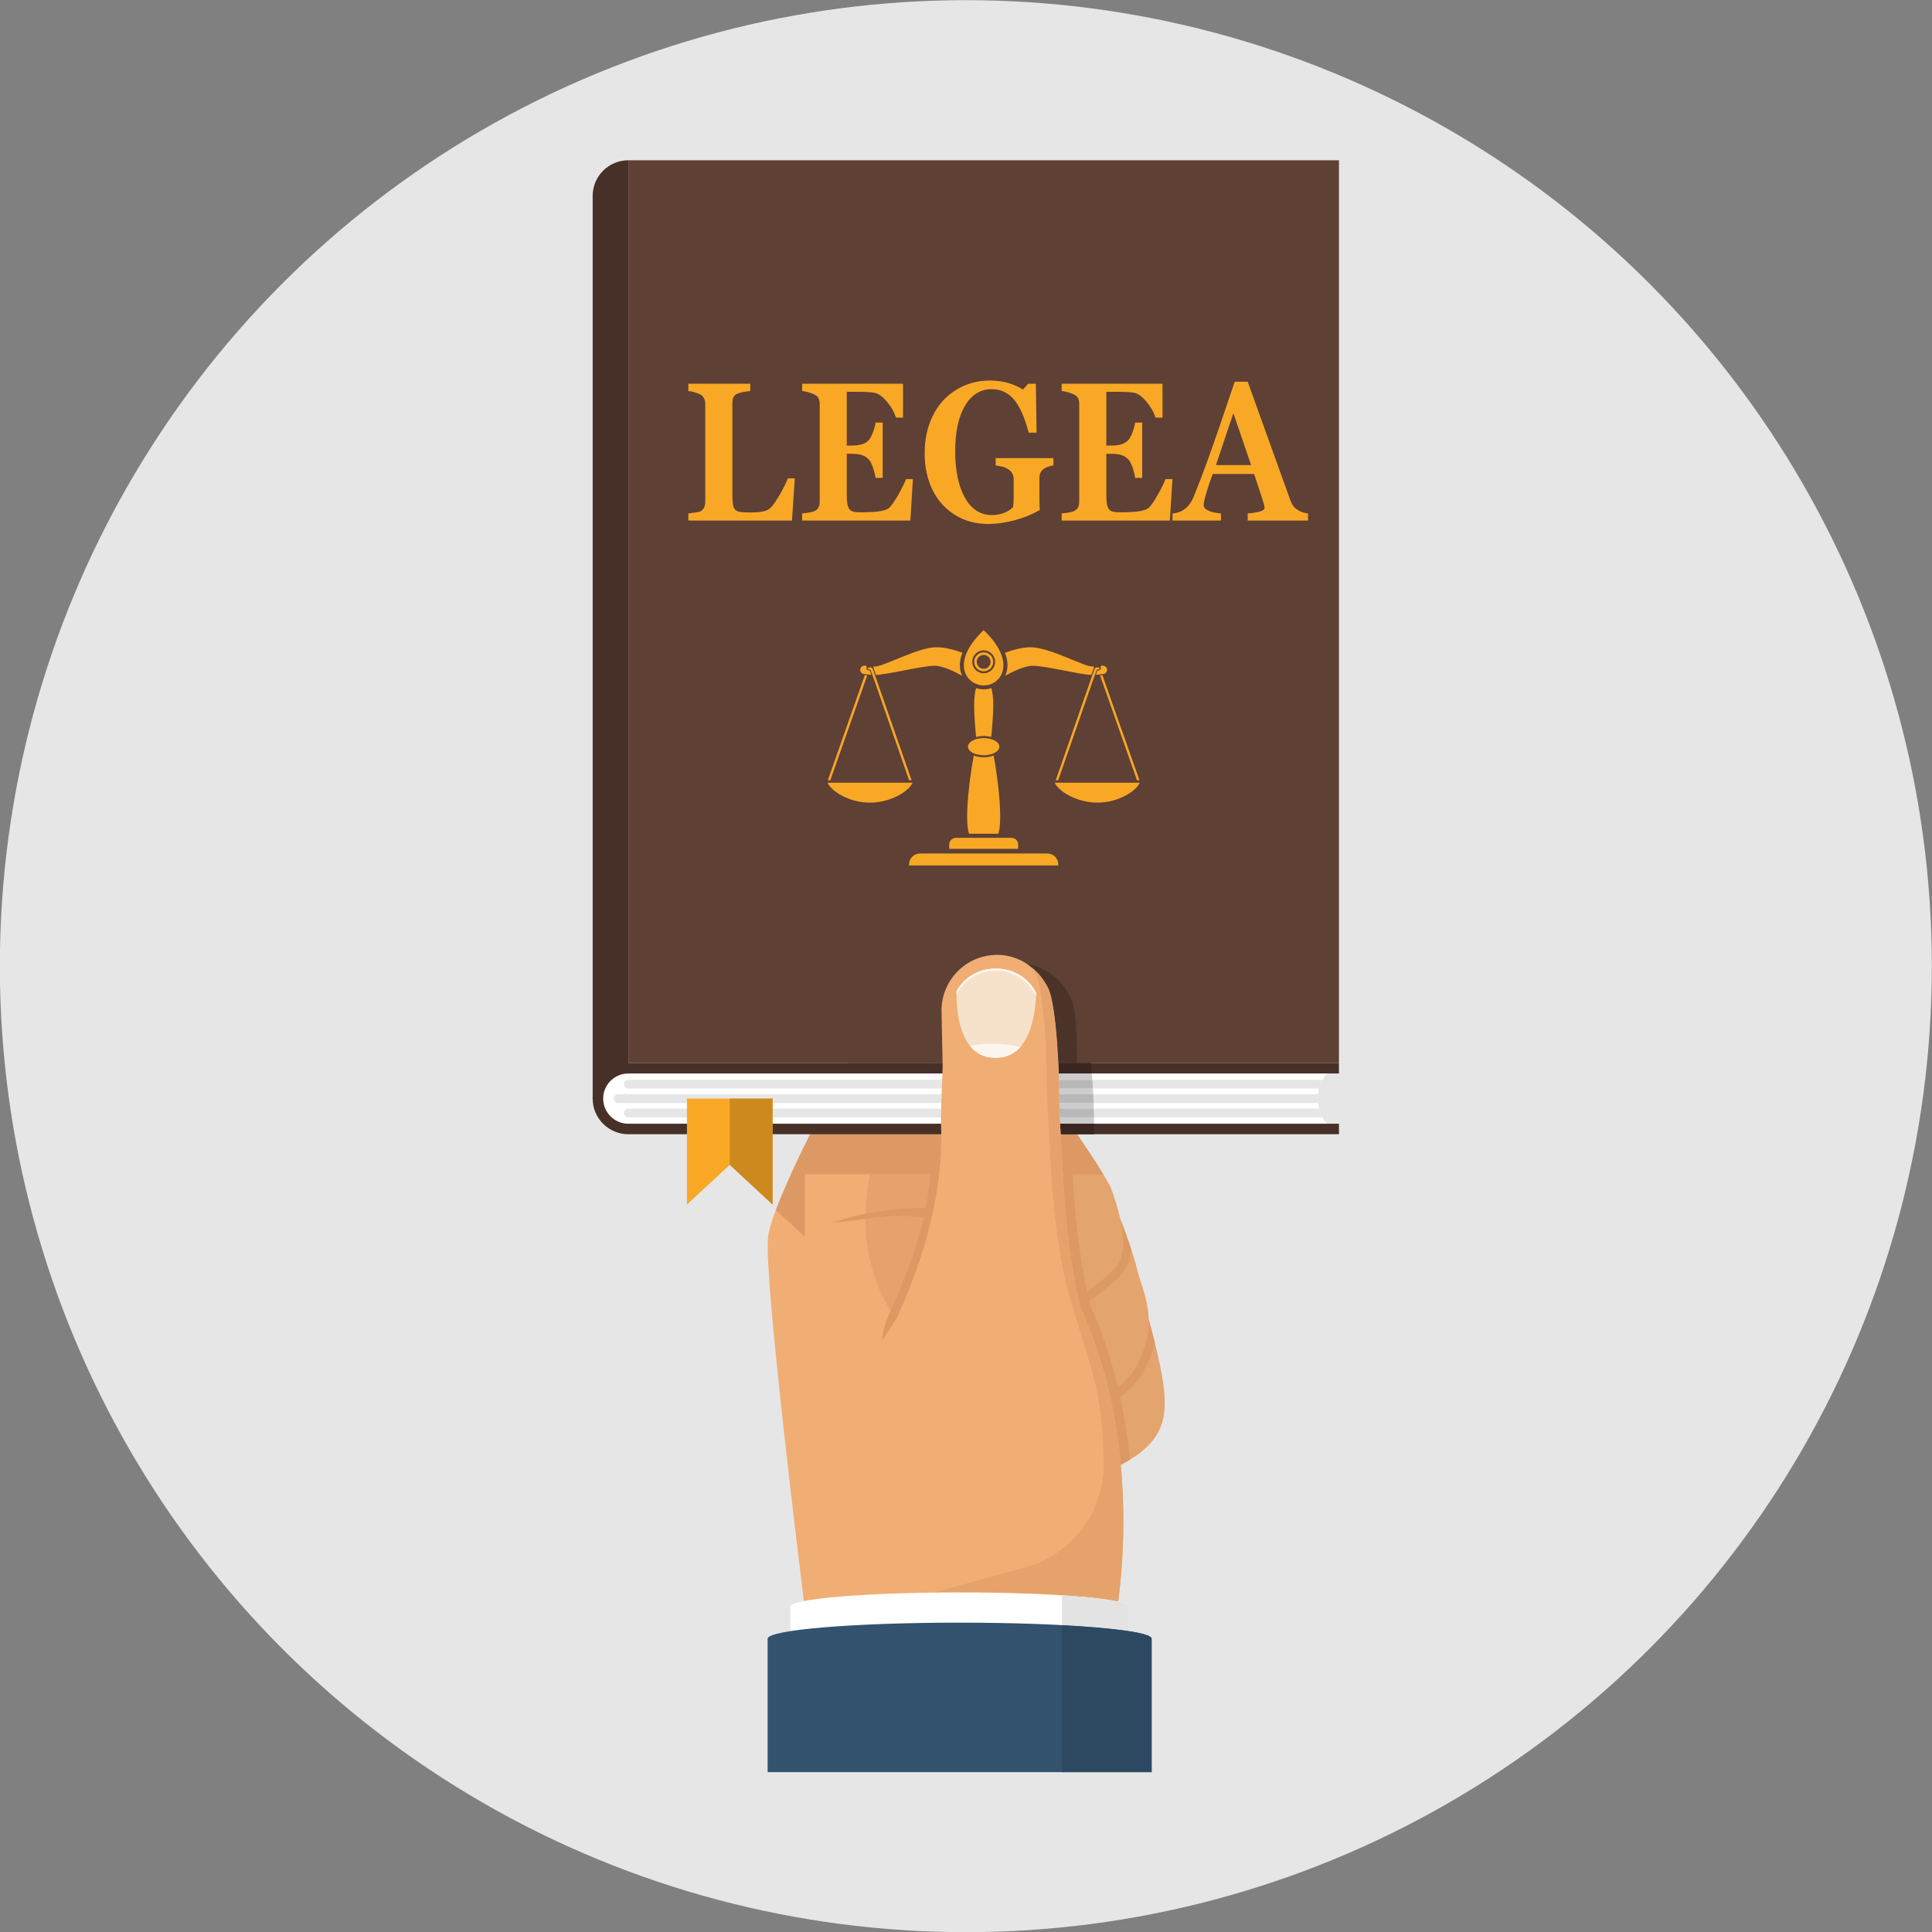
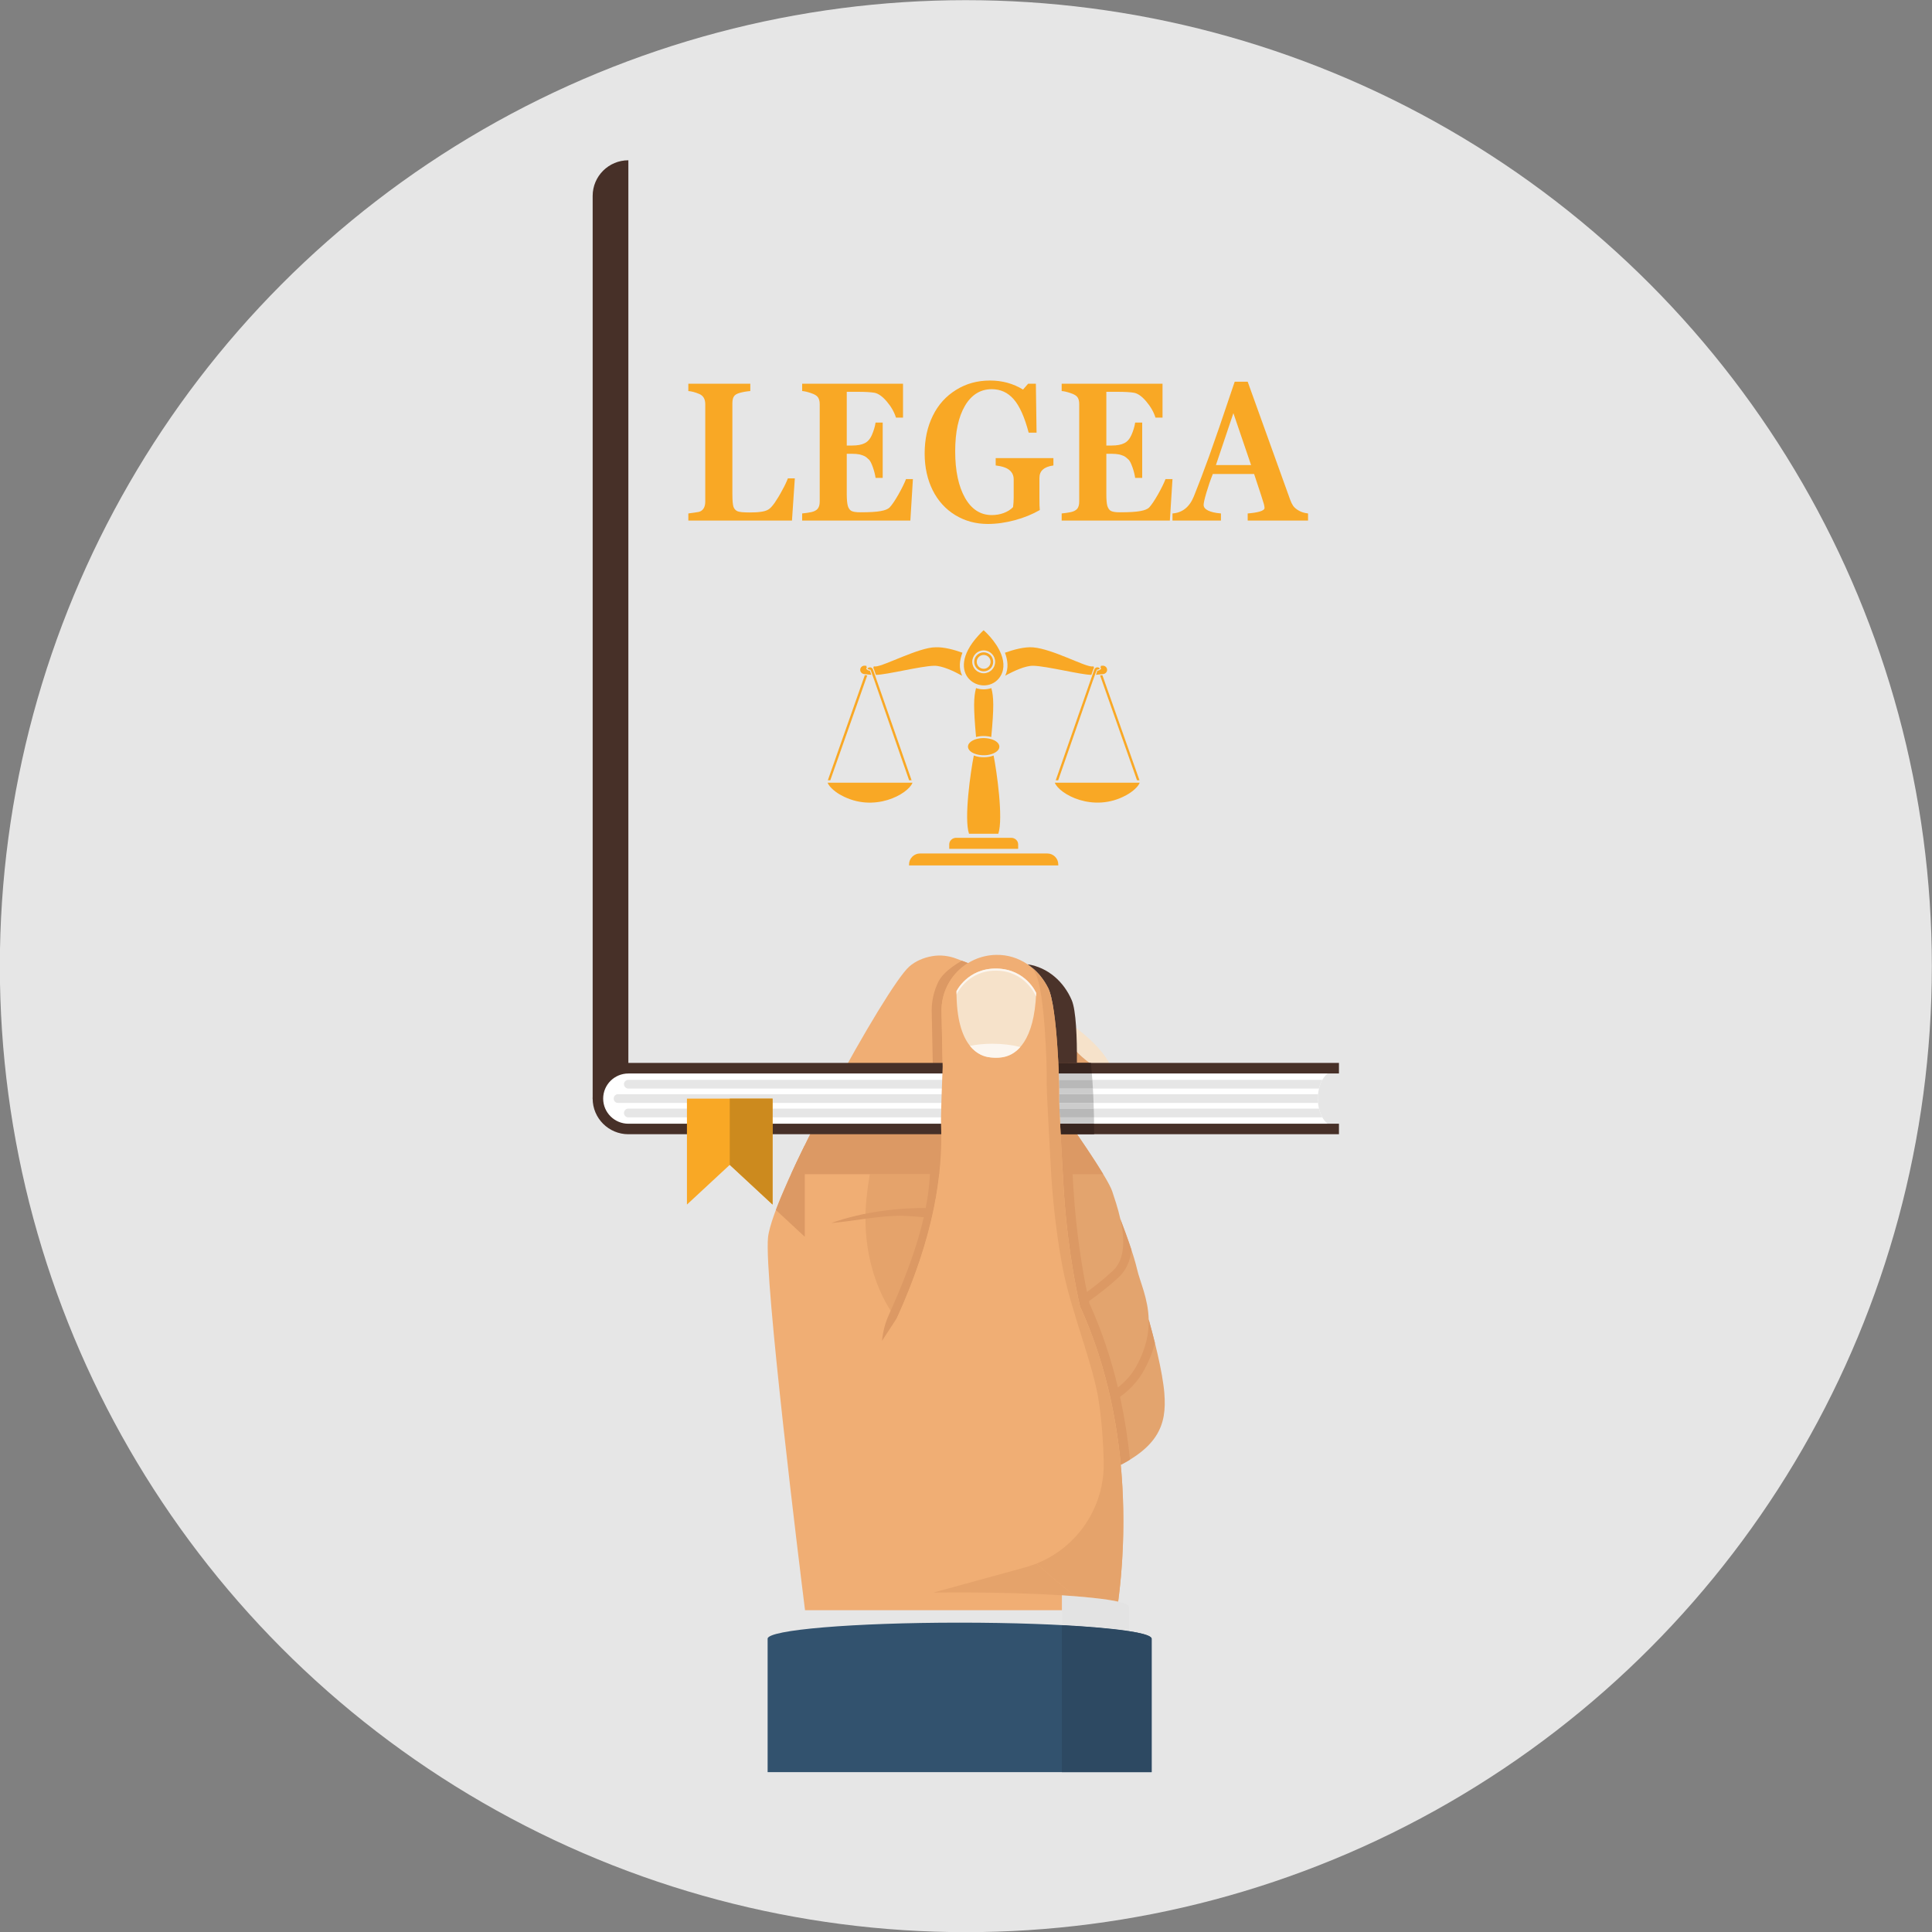
<svg xmlns="http://www.w3.org/2000/svg" xml:space="preserve" width="250px" height="250px" style="shape-rendering:geometricPrecision; text-rendering:geometricPrecision; image-rendering:optimizeQuality; fill-rule:evenodd; clip-rule:evenodd" viewBox="0 0 250 250">
  <rect x="0" y="0" width="250" height="250" fill="#808080" stroke="none" />
  <defs>
    <style type="text/css">  .fil0 {fill:#E6E6E6} .fil30 {fill:#2D4962;fill-rule:nonzero} .fil26 {fill:#32526E;fill-rule:nonzero} .fil15 {fill:#392620;fill-rule:nonzero} .fil6 {fill:#473028;fill-rule:nonzero} .fil14 {fill:#4B332A;fill-rule:nonzero} .fil9 {fill:#5E4035;fill-rule:nonzero} .fil27 {fill:#65A4A0;fill-rule:nonzero} .fil23 {fill:#916445;fill-rule:nonzero} .fil20 {fill:#986948;fill-rule:nonzero} .fil24 {fill:#996A49;fill-rule:nonzero} .fil13 {fill:#B8B8B8;fill-rule:nonzero} .fil16 {fill:#C08B5D;fill-rule:nonzero} .fil22 {fill:#CBA78B;fill-rule:nonzero} .fil11 {fill:#CC8A1E;fill-rule:nonzero} .fil28 {fill:#CC915F;fill-rule:nonzero} .fil12 {fill:#CCCCCC;fill-rule:nonzero} .fil25 {fill:#CF9361;fill-rule:nonzero} .fil21 {fill:#D5B094;fill-rule:nonzero} .fil3 {fill:#DC9964;fill-rule:nonzero} .fil19 {fill:#DF9E69;fill-rule:nonzero} .fil1 {fill:#E3A46E;fill-rule:nonzero} .fil29 {fill:#E3E3E3;fill-rule:nonzero} .fil5 {fill:#E5A36B;fill-rule:nonzero} .fil8 {fill:#E6E6E6;fill-rule:nonzero} .fil4 {fill:#F0AE74;fill-rule:nonzero} .fil2 {fill:#F6E2CA;fill-rule:nonzero} .fil10 {fill:#F9A825;fill-rule:nonzero} .fil17 {fill:#FAE7D5;fill-rule:nonzero} .fil18 {fill:#FCF6EF;fill-rule:nonzero} .fil7 {fill:white;fill-rule:nonzero}  </style>
  </defs>
  <g id="Layer_x0020_1">
    <circle class="fil0" cx="124.98" cy="125.02" r="125" />
    <path class="fil1" d="M150.67 180.32c-0.23,-2.9 -1.4,-7.33 -2.03,-9.59 -0.07,-2.72 -1.13,-4.86 -1.51,-6.52 -0.39,-1.72 -1.44,-4.58 -2.15,-6.45 -0.33,-1.48 -0.8,-2.81 -1.06,-3.61 -0.54,-1.65 -4.76,-7.72 -6.48,-10.15 3.81,0.01 6.64,-1.88 6.74,-4.58 0.08,-2.3 -5.99,-7.42 -9.86,-10.45 -0.81,-0.64 -7.58,-3.79 -7.58,-3.79l15.84 65.47c7.47,-2.98 8.4,-6.31 8.09,-10.33z" />
    <path class="fil2" d="M143.81 138.2c-0.37,0.12 -0.83,0.22 -1.23,0.18 -0.91,-0.08 -3.31,-2.12 -3.61,-2.76 -0.25,-0.52 -0.52,-2.08 -0.43,-3.18 0.03,0.03 0.07,0.05 0.1,0.08 0.24,0.19 0.47,0.37 0.68,0.54 2.23,1.73 3.69,3.35 4.34,4.77l0.01 0.02c0.06,0.12 0.1,0.24 0.14,0.35z" />
    <path class="fil3" d="M144.93 180.75c0.62,2.82 1.03,5.56 1.29,8.13 -0.36,0.22 -0.76,0.45 -1.19,0.67 -0.6,-6.38 -2.09,-13.54 -5.27,-20.48 0,0 -1.59,-6.5 -2.12,-15.19 -0.07,-1.02 -0.62,-10.98 -0.6,-11.73 0.05,-1.8 -0.12,-7.79 -0.72,-11.58 0.48,0.39 0.96,0.79 1.45,1.21 0.51,4.23 0.56,9.62 0.54,10.41 0,0.16 0.02,0.83 0.07,1.77 -0.31,0.03 -0.62,0.04 -0.94,0.04 0.28,0.39 0.62,0.88 1.01,1.43 0.15,3.12 0.39,7.46 0.45,8.37 0.37,5.98 1.25,10.95 1.75,13.38 1.18,-0.87 2.42,-1.85 3.39,-2.78 1.63,-1.55 1.47,-4.28 0.94,-6.64 0.43,1.12 0.98,2.6 1.43,3.98 -0.17,1.46 -0.7,2.63 -1.59,3.48 -1.13,1.07 -2.59,2.2 -3.91,3.16 0.02,0.12 0.04,0.21 0.06,0.28 1.65,3.63 2.84,7.31 3.69,10.88 0.95,-0.75 1.81,-1.69 2.44,-2.86 1.22,-2.23 1.58,-4.21 1.54,-5.95 0.22,0.8 0.51,1.86 0.8,3.03 -0.27,1.15 -0.73,2.31 -1.35,3.46 -0.81,1.5 -1.93,2.65 -3.16,3.53z" />
    <path class="fil4" d="M143.66 208.36l-39.49 0c-0.64,-5.11 -5.31,-42.87 -4.79,-48.22 0.57,-5.73 15.23,-32.4 18.28,-35.07 0.79,-0.7 1.85,-1.15 2.94,-1.34 1.07,-0.19 2.16,-0.06 3.16,0.32l7.53 2.86 -6.58 1.39 18.95 80.06z" />
    <path class="fil5" d="M116.18 170.3c-0.41,-0.15 -0.63,-0.27 -0.63,-0.27 0,0 -4.35,-5.56 -3.43,-14.89 0.11,-1.13 0.26,-2.19 0.43,-3.2l8.98 0c-0.56,5.15 -2.11,11.14 -5.35,18.36z" />
    <path class="fil3" d="M120.74 156.32c-0.06,0.41 -0.13,0.83 -0.21,1.26 -1.77,-0.15 -3.35,-0.25 -3.67,-0.26 -3.18,-0.03 -6.2,0.68 -9.31,0.94 4.14,-1.45 8.71,-2.03 13.19,-1.94z" />
    <path class="fil3" d="M120.68 145.37c0.02,0.14 0.03,0.29 0.05,0.44 -1.47,-0.13 -2.93,-0.28 -4.41,-0.44 0.87,0.02 1.76,-0.01 2.57,0 0.6,0 1.19,0 1.79,0z" />
    <path class="fil3" d="M121.83 130.73c0,0.06 0,0.12 0,0.18l0.15 7.12c-0.06,1.5 -0.25,6.32 -0.21,7.36 0.1,2.46 -0.01,5.11 -0.42,8.03l0 0.01c-0.68,4.76 -2.21,10.22 -5.08,16.67 -0.07,0.15 -0.14,0.3 -0.21,0.45l-1.93 2.96c0.12,-1.21 0.42,-2.36 0.91,-3.42 3.12,-6.91 4.73,-12.11 5.2,-16.87 0.08,-0.88 0.13,-1.74 0.15,-2.59l0 -0.01c0.15,-1.74 0.18,-3.46 0.12,-5.18 -0.04,-0.81 0.06,-3.63 0.15,-5.93l0 0c0.02,-0.54 0.04,-1.04 0.05,-1.49 0,0 -0.15,-7.23 -0.15,-7.3 0.01,-1.3 0.31,-2.56 0.87,-3.69 0.74,-1.5 3.04,-2.71 3.04,-2.71l0.79 0.3c-2.05,1.27 -3.42,3.54 -3.43,6.11z" />
    <path class="fil3" d="M142.76 151.94l-40.4 0c0.92,-2.03 2.01,-4.25 3.17,-6.53l32.9 0c1.33,1.91 3.15,4.57 4.33,6.53z" />
    <path class="fil3" d="M104.14 148.19l0 11.85 -3.74 -3.47c0.86,-2.28 2.19,-5.22 3.74,-8.38z" />
    <path class="fil6" d="M81.31 20.74l0 0c-2.55,0 -4.62,2.06 -4.62,4.61l0 116.81 4.62 0 0 -121.42z" />
    <path class="fil7" d="M173.26 145.93l-92.63 0c-1.77,0 -3.2,-1.69 -3.2,-3.77 0,-2.08 1.43,-3.77 3.2,-3.77l92.63 0c-3.64,0 -3.64,7.54 0,7.54z" />
    <path class="fil8" d="M171.11 139.73c-0.19,0.34 -0.34,0.72 -0.43,1.13l-89.37 0c-0.31,0 -0.57,-0.25 -0.57,-0.57 0,-0.31 0.26,-0.56 0.57,-0.56l89.8 0z" />
    <path class="fil8" d="M170.56 142.72l-90.59 0c-0.31,0 -0.56,-0.25 -0.56,-0.56 0,-0.32 0.25,-0.57 0.56,-0.57l90.59 0c-0.04,0.38 -0.04,0.76 0,1.13z" />
    <path class="fil8" d="M171.11 144.59l-89.8 0c-0.31,0 -0.57,-0.26 -0.57,-0.57 0,-0.31 0.26,-0.57 0.57,-0.57l89.37 0c0.09,0.41 0.24,0.8 0.43,1.14z" />
-     <polygon class="fil9" points="81.31,137.54 173.26,137.54 173.26,20.74 81.31,20.74 " />
    <path class="fil10" d="M131.75 109.26l0 0.58 -8.92 0 0 -0.58c0,-0.47 0.41,-0.85 0.91,-0.85l7.1 0c0.5,0 0.91,0.38 0.91,0.85z" />
    <path class="fil10" d="M128.27 95.37c-0.64,-0.17 -1.35,-0.17 -1.97,0 -0.34,-3.79 -0.32,-5.14 0,-6.33 0.62,0.21 1.32,0.22 1.98,0 0.31,1.14 0.35,2.47 -0.01,6.33z" />
    <path class="fil10" d="M112.75 87.32c-0.05,-0.01 -0.44,-0.03 -0.95,-0.1 -0.28,-0.04 -0.49,-0.27 -0.49,-0.54 0,-0.32 0.28,-0.57 0.6,-0.54 0.07,0.01 0.14,0.01 0.21,0.02 0,0.05 -0.01,0.12 0.05,0.23l-0.1 0.12c0.1,0.12 0.2,0.26 0.49,0.28l0.19 0.53z" />
    <path class="fil10" d="M124.5 87.44c-1.1,-0.61 -2.61,-1.31 -3.62,-1.29 -1.76,0.04 -6.1,1.16 -7.54,1.18 -0.32,-0.94 -0.26,-0.78 -0.34,-0.9 0.03,-0.06 0.06,-0.13 0.06,-0.2 0.09,0.01 0.17,0.01 0.24,0.01 1.02,-0.02 5.63,-2.48 7.73,-2.48 1.09,-0.06 2.48,0.33 3.51,0.7 -0.38,0.98 -0.5,2.02 -0.04,2.98z" />
    <path class="fil10" d="M129.18 107.89l-3.79 0c-0.67,-1.98 0.21,-8.07 0.62,-10.13 0.81,0.33 1.9,0.28 2.56,0 0.41,2.05 1.28,8.16 0.61,10.13z" />
    <path class="fil10" d="M147.45 100.97l-0.32 0 -4.78 -13.57c0.09,-0.01 0.19,-0.02 0.3,-0.03l4.8 13.6z" />
    <path class="fil10" d="M112.22 87.4l-4.78 13.57 -0.32 0 4.79 -13.61c0.11,0.02 0.22,0.03 0.31,0.04z" />
    <path class="fil10" d="M128.52 97.5c-1.15,0.5 -2.95,0.15 -3.23,-0.68 -0.3,-0.87 1.34,-1.63 2.96,-1.18l0 0c1.29,0.38 1.45,1.37 0.27,1.86z" />
    <path class="fil10" d="M117.64 100.97c-5.29,-15.2 -4.95,-14.29 -5.04,-14.31l-0.07 -0.01c-0.08,0 -0.2,-0.05 -0.29,-0.14 0.24,-0.24 0.6,-0.21 0.73,0.15 0.18,0.48 0.98,2.82 4.99,14.31l-0.32 0z" />
    <path class="fil10" d="M141.22 87.33c-1.45,-0.03 -5.77,-1.14 -7.52,-1.18 -1.02,-0.02 -2.53,0.68 -3.63,1.29 0.46,-0.94 0.34,-2.02 -0.03,-2.98 1.13,-0.4 2.55,-0.79 3.66,-0.69 2.5,0.22 6.55,2.45 7.57,2.47 0.07,0 0.15,0 0.24,-0.01 0.01,0.07 0.03,0.14 0.06,0.19 -0.07,0.08 -0.09,0.18 -0.35,0.91z" />
    <path class="fil10" d="M143.26 86.68c0,0.27 -0.21,0.5 -0.48,0.54 -0.06,0 -0.82,0.09 -0.96,0.1l0.18 -0.54c0.28,0 0.41,-0.17 0.5,-0.27l-0.1 -0.11c0.04,-0.07 0.05,-0.23 0.05,-0.24 0.07,-0.01 0.14,-0.01 0.21,-0.02 0.32,-0.03 0.6,0.22 0.6,0.54z" />
    <path class="fil10" d="M142.33 86.51c-0.15,0.13 -0.31,0.15 -0.31,0.15 -0.14,-0.05 0.17,-0.81 -5.09,14.31l-0.32 0c5.3,-15.23 4.99,-14.36 5.05,-14.44 0.17,-0.24 0.5,-0.23 0.67,-0.02z" />
    <path class="fil10" d="M147.48 101.28c-0.19,0.49 -0.83,1.11 -1.75,1.62 -4.27,2.34 -8.68,-0.16 -9.24,-1.62l10.99 0z" />
    <path class="fil10" d="M118.08 101.28c-0.55,1.45 -4.96,3.97 -9.24,1.62 -0.53,-0.27 -1.5,-0.97 -1.75,-1.62l10.99 0z" />
    <path class="fil10" d="M127.29 86.54c-0.5,0 -0.9,-0.4 -0.9,-0.9 0,-0.49 0.4,-0.89 0.9,-0.89 0.49,0 0.89,0.4 0.89,0.89 0,0.5 -0.4,0.9 -0.89,0.9zm0 -2.13c-0.68,0 -1.23,0.55 -1.23,1.23 0,0.68 0.55,1.23 1.23,1.23 0.68,0 1.23,-0.55 1.23,-1.23 0,-0.68 -0.55,-1.23 -1.23,-1.23z" />
    <path class="fil10" d="M127.29 87.12c-0.82,0 -1.48,-0.66 -1.48,-1.48 0,-0.82 0.66,-1.48 1.48,-1.48 0.81,0 1.48,0.66 1.48,1.48 0,0.82 -0.67,1.48 -1.48,1.48zm2.26 -2.47c-0.68,-1.74 -2.26,-3.09 -2.26,-3.09 -0.03,-0.03 -0.65,0.63 -0.68,0.67 -4.68,5.12 0.56,8.04 2.63,5.57 0.75,-0.9 0.74,-2.06 0.31,-3.15z" />
    <path class="fil10" d="M135.52 110.44c-0.55,0 -15.91,0 -16.47,0 -0.78,0 -1.42,0.64 -1.42,1.42l0 0.13c0.28,0 19.04,0 19.31,0l0 -0.13c0,-0.78 -0.63,-1.42 -1.42,-1.42z" />
    <path class="fil6" d="M173.26 146.77l-91.95 0c-2.55,0 -4.62,-2.07 -4.62,-4.61 0,-2.55 2.07,-4.62 4.62,-4.62l91.95 0 0 1.37 -91.95 0c-1.8,0 -3.26,1.45 -3.26,3.25 0,1.79 1.46,3.25 3.26,3.25l91.95 0 0 1.36z" />
    <path class="fil10" d="M88.89 142.16c0,1.56 0,12.2 0,13.71l5.54 -5.14 5.54 5.14c0,-3.04 0,-9.92 0,-13.71l-11.08 0z" />
    <path class="fil11" d="M99.97 155.87l-5.54 -5.14 0 -8.57 5.54 0c0,0.18 0,0.37 0,0.56 0,0.24 0,0.48 0,0.73 0,0.37 0,0.75 0,1.14 0,0.27 0,0.54 0,0.82 0,0.44 0,0.9 0,1.36 0,3.37 0,7.08 0,9.1z" />
    <path class="fil12" d="M141.57 145.41l-4.39 0c-0.02,-0.29 -0.03,-0.56 -0.04,-0.82l4.42 0c0,0.27 0.01,0.55 0.01,0.82zm-0.04 -1.96l-4.44 0c-0.02,-0.28 -0.03,-0.52 -0.03,-0.73l4.45 0c0.01,0.25 0.01,0.49 0.02,0.73zm-0.07 -1.86l-4.41 0c0,-0.05 0,-0.09 0,-0.14 0,-0.18 0,-0.38 0,-0.59l4.37 0c0.02,0.24 0.03,0.49 0.04,0.73zm-0.11 -1.86l-4.32 0c-0.01,-0.27 -0.02,-0.54 -0.03,-0.82l4.28 0c0.03,0.27 0.05,0.54 0.07,0.82z" />
    <path class="fil13" d="M141.42 140.86l-4.37 0c-0.01,-0.34 -0.01,-0.72 -0.02,-1.13l4.32 0c0.02,0.38 0.05,0.76 0.07,1.13z" />
    <path class="fil13" d="M141.51 142.72l-4.45 0c-0.01,-0.23 -0.02,-0.41 -0.02,-0.51 0,-0.03 0,-0.04 0,-0.06l0 0c0.01,-0.16 0.01,-0.35 0.01,-0.56l4.41 0c0.02,0.38 0.03,0.76 0.05,1.13z" />
    <path class="fil13" d="M141.56 144.59l-4.42 0c-0.02,-0.42 -0.04,-0.8 -0.05,-1.14l4.44 0c0.01,0.38 0.02,0.76 0.03,1.14z" />
    <path class="fil14" d="M141.16 137.54l-4.21 0c0,0 0,0 0,0l0 0 2.4 0 1.81 0c0,0 0,0 0,0z" />
    <path class="fil15" d="M141.58 146.77l-4.33 0c-0.03,-0.47 -0.05,-0.93 -0.07,-1.36l4.39 0c0,0.45 0.01,0.91 0.01,1.36zm-0.3 -7.86l-4.28 0c-0.01,-0.44 -0.03,-0.89 -0.05,-1.37l4.21 0c0.04,0.46 0.09,0.92 0.12,1.37z" />
    <path class="fil4" d="M144.53 208.36l-3.16 0c-8.14,-6.34 -30.86,-25.54 -25.31,-37.81 4.82,-10.63 5.96,-18.59 5.71,-25.16 -0.04,-1.04 0.15,-5.86 0.21,-7.36 0,-0.12 -0.15,-7.18 -0.15,-7.3 0.02,-3.9 3.14,-7.09 7.06,-7.17 2.98,-0.06 5.45,1.76 6.72,4.26 1.17,2.3 1.5,11.95 1.43,14.33 -0.02,0.75 0.53,10.71 0.6,11.73 0.53,8.69 2.12,15.19 2.12,15.19 7.37,16.12 5.67,33.39 4.77,39.29z" />
    <path class="fil14" d="M139.35 137.54l-2.4 0c-0.04,-0.68 -0.08,-1.39 -0.13,-2.11 -0.21,-3.15 -0.59,-6.39 -1.2,-7.6 0,-0.01 0,-0.01 -0.01,-0.01l0 0c-0.26,-0.53 -0.59,-1.03 -0.96,-1.49 0,0 0,0 0,-0.01 0,0 0,0 0,0 -0.32,-0.39 -0.67,-0.75 -1.06,-1.07 0,0 0,0 0,0 -0.19,-0.16 -0.4,-0.32 -0.61,-0.47 2.64,0.4 4.7,2.28 5.71,4.66 0.55,1.31 0.69,4.82 0.66,8.1z" />
    <path class="fil16" d="M135.61 127.82l0 0c-0.26,-0.53 -0.59,-1.03 -0.96,-1.49 0.37,0.46 0.7,0.96 0.96,1.49l0 0zm-0.96 -1.5c0,0 0,0 0,0 0,0 0,0 0,0zm-1.05 -1.06c-0.2,-0.17 -0.41,-0.33 -0.63,-0.48 0,0 0.01,0 0.01,0 0.21,0.15 0.42,0.31 0.61,0.47 0,0 0.01,0 0.01,0.01z" />
    <path class="fil2" d="M130.05 136.74c1.5,-0.39 3.78,-2.01 4.03,-8.25 0,0 -1.3,-3.07 -5.08,-3.16 -3.78,-0.08 -5.23,2.93 -5.23,2.93 -0.02,7.32 3.02,8.43 4.35,8.56 0.38,0.04 1.18,0.12 1.93,-0.08z" />
    <path class="fil17" d="M128.71 136.87c-0.08,-0.01 -0.28,-0.01 -0.57,-0.04 0.14,0.01 0.34,0.03 0.57,0.04zm1.84 -0.3c0.42,-0.18 0.87,-0.46 1.31,-0.9 -0.42,0.43 -0.84,0.71 -1.31,0.9z" />
    <path class="fil18" d="M128.79 136.87c-0.01,0 -0.03,0 -0.04,0l-0.01 0c0,0 -0.01,0 -0.03,0 -0.23,-0.01 -0.43,-0.03 -0.57,-0.04 -0.01,0 -0.01,-0.01 -0.02,-0.01 -0.65,-0.06 -1.7,-0.36 -2.61,-1.48 0.9,-0.19 1.9,-0.28 2.9,-0.28 1.26,0 2.54,0.15 3.62,0.42 -0.06,0.07 -0.11,0.13 -0.17,0.19 -0.44,0.44 -0.89,0.72 -1.31,0.9 -0.53,0.22 -1.11,0.3 -1.76,0.3z" />
    <path class="fil17" d="M123.78 128.68c-0.01,-0.14 -0.01,-0.28 -0.01,-0.42 0,0 1.41,-2.93 5.07,-2.93l0 0 0 0c-3.66,0 -5.07,2.93 -5.07,2.93 0,0.14 0,0.28 0.01,0.42 0,0 0,0 0,0zm10.3 -0.02c0,-0.05 0,-0.11 0,-0.17 0,0 -1.3,-3.07 -5.08,-3.16 3.78,0.09 5.08,3.16 5.08,3.16 0,0.06 0,0.12 0,0.17zm-5.12 -3.33c0,0 0,0 0,0 0,0 0,0 0,0zm-0.02 0c0,0 0,0 0,0 0,0 0,0 0,0zm-0.02 0c0,0 0,0 0,0 0,0 0,0 0,0zm-0.02 0c0,0 0,0 0,0 0,0 0,0 0,0zm-0.02 0c0,0 0,0 0,0 0,0 0,0 0,0zm-0.02 0c0,0 0,0 0,0 0,0 0,0 0,0z" />
    <path class="fil18" d="M134.06 128.94c-0.1,-0.24 -1.44,-3.26 -5.07,-3.34 -0.05,0 -0.1,0 -0.15,0 -3.48,0 -4.92,2.78 -5.06,3.08 -0.01,-0.14 -0.01,-0.28 -0.01,-0.42 0,0 1.41,-2.93 5.07,-2.93l0 0c0.01,0 0.01,0 0.02,0 0,0 0,0 0,0 0.01,0 0.01,0 0.02,0 0,0 0,0 0,0 0.01,0 0.01,0 0.02,0 0,0 0,0 0,0 0.01,0 0.01,0 0.02,0 0,0 0,0 0,0 0.01,0 0.01,0 0.02,0 0,0 0,0 0,0 0.01,0 0.01,0 0.02,0 0,0 0,0 0,0 0.01,0 0.02,0 0.04,0l0 0c3.78,0.09 5.08,3.16 5.08,3.16 0,0.06 0,0.12 0,0.17 -0.01,0.1 -0.01,0.19 -0.02,0.28z" />
    <path class="fil5" d="M139.09 206.55c-0.53,-0.04 -1.1,-0.08 -1.68,-0.12l0 0c-3.68,-0.23 -8.27,-0.37 -13.24,-0.37 -1.16,0 -2.29,0.01 -3.4,0.02l11.91 -3.27c0.49,-0.14 0.97,-0.3 1.44,-0.48 1.8,1.6 3.5,3.03 4.97,4.22z" />
    <path class="fil19" d="M137.6 153.27c-0.02,-0.35 -0.04,-0.8 -0.07,-1.33l0 0c0.02,0.51 0.05,0.95 0.07,1.29 0,0.01 0,0.03 0,0.04z" />
    <path class="fil3" d="M137.64 153.88c-0.01,-0.11 -0.02,-0.32 -0.04,-0.61 0,-0.01 0,-0.03 0,-0.04 0.02,0.31 0.03,0.53 0.04,0.65z" />
    <path class="fil3" d="M137.53 151.94l0 0c-0.08,-1.42 -0.19,-3.37 -0.28,-5.17l0 0c0.09,1.8 0.2,3.75 0.28,5.17z" />
    <path class="fil20" d="M137.25 146.77l0 0c0,0 0,0 0,0l0 0c0,0 0,0 0,0z" />
    <path class="fil21" d="M137.18 145.41l0 0c-0.02,-0.29 -0.03,-0.56 -0.04,-0.82l0 0c0.01,0.26 0.02,0.53 0.04,0.82zm-0.09 -1.96l0 0c-0.02,-0.28 -0.03,-0.52 -0.03,-0.73l0 0c0,0.21 0.01,0.45 0.03,0.73z" />
    <path class="fil22" d="M137.06 142.72l0 0c-0.01,-0.23 -0.02,-0.41 -0.02,-0.51 0,0.1 0.01,0.28 0.02,0.51z" />
    <path class="fil22" d="M137.14 144.59l0 0c-0.02,-0.42 -0.04,-0.8 -0.05,-1.14l0 0c0.01,0.34 0.03,0.72 0.05,1.14z" />
    <path class="fil23" d="M137.25 146.77l0 0c-0.03,-0.47 -0.05,-0.93 -0.07,-1.36l0 0c0.02,0.43 0.04,0.89 0.07,1.36z" />
    <path class="fil5" d="M144.69 207.25c-0.78,-0.17 -1.87,-0.33 -3.22,-0.48 -0.72,-0.08 -1.52,-0.15 -2.38,-0.22 -1.47,-1.19 -3.17,-2.62 -4.97,-4.22 5.32,-2.12 8.83,-7.34 8.7,-13.16 -0.05,-2.49 -0.24,-5.08 -0.62,-7.72 -0.66,-4.71 -3.64,-11.84 -4.7,-17.43 -0.51,-2.72 -1.16,-6.99 -1.47,-11.98 -0.06,-1.01 -0.61,-10.97 -0.59,-11.73 0.07,-2.37 -0.26,-12.03 -1.43,-14.32 -0.12,-0.25 -0.26,-0.5 -0.41,-0.73 0.83,0.69 1.51,1.58 2.01,2.56l0 0c0.01,0 0.01,0 0.01,0.01 0.61,1.21 0.99,4.45 1.2,7.6 0.17,2.35 0.23,4.66 0.23,6.02 0,0.27 0,0.51 -0.01,0.7l0 0c0,0.02 0,0.03 0,0.06 0,0.1 0.01,0.28 0.02,0.51 0,0.21 0.01,0.45 0.03,0.73 0.01,0.34 0.03,0.72 0.05,1.14 0.01,0.26 0.02,0.53 0.04,0.82 0.02,0.43 0.04,0.89 0.07,1.36 0,0 0,0 0,0 0.09,1.8 0.2,3.75 0.28,5.17 0.03,0.53 0.05,0.98 0.07,1.33 0.02,0.29 0.03,0.5 0.04,0.61 0,0 0,0 0,0 0.53,8.69 2.12,15.19 2.12,15.19 4.47,9.77 5.61,19.97 5.6,27.8 0,4.35 -0.35,7.97 -0.67,10.38z" />
    <path class="fil24" d="M134.65 126.33c0,0 0,0 0,-0.01 0,0.01 0,0.01 0,0.01zm0 -0.01c-0.32,-0.39 -0.67,-0.75 -1.06,-1.07 0,0 0,0 0,0 0.39,0.32 0.74,0.68 1.06,1.07z" />
    <path class="fil25" d="M136.82 135.43c-0.21,-3.15 -0.59,-6.39 -1.2,-7.6 0.61,1.21 0.99,4.45 1.2,7.6zm-1.21 -7.61c-0.5,-0.98 -1.18,-1.87 -2.01,-2.56 0,-0.01 -0.01,-0.01 -0.01,-0.01 0.39,0.32 0.74,0.68 1.06,1.07 0,0 0,0 0,0 0,0.01 0,0.01 0,0.01 0.37,0.46 0.7,0.96 0.96,1.49z" />
-     <path class="fil7" d="M146.07 207.89l0 13.59 -43.8 0 0 -13.59c0,-1.01 9.81,-1.83 21.9,-1.83 12.09,0 21.9,0.82 21.9,1.83z" />
    <path class="fil26" d="M149.02 212.05l0 17.26 -49.69 0 0 -17.26c0,-1.15 11.12,-2.08 24.84,-2.08 13.72,0 24.85,0.93 24.85,2.08z" />
-     <path class="fil27" d="M149.02 229.31l0 -17.26 0 17.26zm0 -17.26l0 -0.01 0 0.01zm0 -0.01c0,0 0,0 0,0 0,0 0,0 0,0zm0 0c0,0 0,0 0,0 0,0 0,0 0,0zm0 0c0,-0.01 0,-0.01 0,-0.01 0,0 0,0 0,0.01zm0 -0.01l0 0 0 0zm0 0c0,0 0,0 0,0 0,0 0,0 0,0zm0 -0.01c0,0 -0.01,0 -0.01,0 0,0 0.01,0 0.01,0zm-0.01 0c0,0 0,0 0,0 0,0 0,0 0,0zm0 0c0,0 0,0 0,0 0,0 0,0 0,0zm0 0c0,-0.01 0,-0.01 0,-0.01 0,0 0,0 0,0.01zm0 -0.01c0,0 0,0 0,0 0,0 0,0 0,0zm0 0c0,0 0,0 0,0 0,0 0,0 0,0zm0 -0.01c0,0 0,0 0,0 0,0 0,0 0,0zm0 0c0,0 0,0 0,0 0,0 0,0 0,0zm0 0c0,0 0,0 0,0 0,0 0,0 0,0zm0 0c0,0 0,-0.01 0,-0.01 0,0 0,0.01 0,0.01zm0 -0.01c0,0 0,0 0,0 0,0 0,0 0,0zm0 0c0,0 0,0 0,0 0,0 0,0 0,0zm0 0c0,-0.01 0,-0.01 -0.01,-0.01 0.01,0 0.01,0 0.01,0.01zm-0.01 -0.01c0,0 0,0 0,0 0,0 0,0 0,0zm0 0c0,0 0,0 0,-0.01 0,0.01 0,0.01 0,0.01zm0 -0.01c0,0 0,0 0,0 0,0 0,0 0,0zm0 0c0,0 0,0 0,0 0,0 0,0 0,0zm0 0c0,0 0,0 0,0 0,0 0,0 0,0zm0 0c0,-0.01 0,-0.01 0,-0.01 0,0 0,0 0,0.01zm0 -0.01c0,0 0,0 -0.01,0 0.01,0 0.01,0 0.01,0zm-0.01 0c0,0 0,0 0,0 0,0 0,0 0,0zm0 -0.01c0,0 0,0 0,0 0,0 0,0 0,0zm0 0c0,0 0,0 0,0 0,0 0,0 0,0zm0 0c0,0 0,0 0,0 0,0 0,0 0,0zm0 0c0,0 0,-0.01 0,-0.01 0,0 0,0.01 0,0.01zm0 -0.01c0,0 -0.01,0 -0.01,0 0,0 0.01,0 0.01,0zm-0.01 0c0,0 0,0 0,0 0,0 0,0 0,0zm0 0c0,-0.01 0,-0.01 0,-0.01 0,0 0,0 0,0.01zm0 -0.01c0,0 0,0 0,0 0,0 0,0 0,0zm0 0c0,0 0,0 0,0 0,0 0,0 0,0zm0 0c-0.01,0 -0.01,-0.01 -0.01,-0.01 0,0 0,0.01 0.01,0.01zm-0.01 -0.01c0,0 0,0 0,0 0,0 0,0 0,0zm0 0c0,0 0,0 0,0 0,0 0,0 0,0zm0 0c0,0 0,-0.01 0,-0.01 0,0 0,0.01 0,0.01zm0 -0.01c-0.01,0 -0.01,0 -0.01,0 0,0 0,0 0.01,0zm-0.01 0c0,0 0,0 0,0 0,0 0,0 0,0zm0 -0.01c0,0 0,0 0,0 0,0 0,0 0,0zm0 0c0,0 0,0 0,0 0,0 0,0 0,0zm-0.01 0c0,0 0,0 0,0 0,0 0,0 0,0zm0 0c0,0 0,0 0,-0.01 0,0.01 0,0.01 0,0.01zm0 -0.01c0,0 0,0 0,0 0,0 0,0 0,0zm0 0c-0.01,0 -0.01,0 -0.01,0 0,0 0,0 0.01,0zm-0.01 -0.01c0,0 0,0 0,0 0,0 0,0 0,0zm0 0c0,0 0,0 0,0 0,0 0,0 0,0zm-2.87 -3.99l0 0 0 0zm0 0c0,0 0,0 0,0 0,0 0,0 0,0zm0 -0.01c0,0 0,0 0,0 0,0 0,0 0,0zm0 0l0 0 0 0zm0 0c0,0 0,0 0,0 0,0 0,0 0,0zm0 -0.01l0 0 0 0zm0 0c0,0 0,0 0,0 0,0 0,0 0,0zm0 0l0 0 0 0z" />
    <path class="fil28" d="M139.09 206.55c-0.53,-0.04 -1.1,-0.08 -1.68,-0.12l0 0c0.58,0.04 1.15,0.08 1.68,0.12l0 0z" />
    <path class="fil28" d="M141.47 206.77c-0.72,-0.08 -1.52,-0.15 -2.38,-0.22l0 0c0.86,0.07 1.66,0.14 2.38,0.22z" />
    <path class="fil29" d="M146.07 211.06c-2.04,-0.31 -5.03,-0.58 -8.66,-0.77l0 -3.86c0.58,0.04 1.15,0.08 1.68,0.12 0.86,0.07 1.66,0.14 2.38,0.22 2.83,0.3 4.54,0.69 4.6,1.1l0 0c0,0 0,0 0,0 0,0 0,0 0,0 0,0 0,0 0,0l0 0c0,0.01 0,0.01 0,0.01 0,0 0,0 0,0 0,0 0,0 0,0l0 0 0 0c0,0 0,0 0,0l0 0.01c0,0 0,0 0,0l0 0 0 0 0 3.17z" />
    <path class="fil30" d="M149.02 229.31l-11.61 0 0 -19.02c3.63,0.19 6.62,0.46 8.66,0.77l0 0.01c1.58,0.24 2.59,0.52 2.87,0.81 0,0 0,0 0,0 0,0 0,0 0,0 0,0 0,0 0,0 0,0.01 0,0.01 0,0.01 0,0 0,0 0.01,0 0,0 0,0 0,0 0,0 0,0 0,0 0,0 0,0 0,0 0,0.01 0,0.01 0,0.01 0,0 0,0 0,0 0,0 0,0 0,0 0,0 0.01,0 0.01,0 0,0 0,0 0,0 0,0 0,0 0,0 0,0 0,0 0,0 0,0.01 0,0.01 0,0.01 0,0 0,0 0,0 0,0 0,0 0,0 0,0 0,0 0.01,0 0,0 0,0 0,0 0,0 0,0.01 0,0.01 0,0 0,0 0,0 0,0 0,0 0,0 0,0 0,0 0,0 0,0 0,0 0,0 0,0 0,0 0,0 0,0 0,0.01 0.01,0.01 0,0 0,0 0,0 0,0 0,0 0,0 0,0 0,0 0,0 0,0 0,0 0,0 0,0 0,0 0,0 0,0 0,0 0,0.01 0,0 0,0 0,0 0,0 0,0 0,0 0,0 0,0 0,0 0,0 0.01,0 0.01,0 0,0 0,0 0,0 0,0 0,0.01 0,0.01 0,0 0,0 0,0 0,0 0,0 0,0 0,0 0,0 0,0 0,0 0,0 0,0 0,0 0,0 0,0 0,0 0,0 0,0 0,0.01 0,0.01 0,0.01 0,0 0,0 0,0l0 0c0.01,0 0.01,0 0.01,0 0,0 0,0 0,0 0,0 0,0 0,0.01 0,0 0,0 0,0 0,0 0,0 0,0 0,0 0,0 0,0 0,0 0,0 0,0 0,0 0,0 0,0 0,0 0,0 0,0l0 0c0,0.01 0,0.01 0,0.01 0,0 0,0 0,0 0,0 0,0 0,0l0 0c0.01,0 0.01,0 0.01,0.01l0 0c0,0 0,0 0,0 0,0 0,0 0,0 0,0 0,0 0,0l0 0c0,0 0,0.01 0,0.01 0,0 0,0 0,0 0,0 0,0 0,0l0 0c0,0 0,0 0,0l0 0c0,0 0,0 0,0 0,0.01 0,0.01 0,0.01 0,0 0,0 0,0 0,0 0,0 0,0 0,0 0,0 0,0l0 0c0,0 0,0 0,0.01l0 0c0,0 0,0 0,0l0 0c0,0 0,0 0,0l0 0c0,0 0.01,0 0.01,0 0,0 0,0 0,0.01 0,0 0,0 0,0l0 0 0 0c0,0 0,0 0,0 0,0 0,0 0,0.01l0 0c0,0 0,0 0,0l0 0c0,0 0,0 0,0l0 0 0 0.01 0 17.26z" />
    <path class="fil10" d="M102.48 67.36l-13.41 0 0 -0.92c0.1,-0.01 0.37,-0.05 0.8,-0.11 0.44,-0.06 0.67,-0.11 0.71,-0.14 0.45,-0.2 0.68,-0.63 0.68,-1.29l0 -12.59c0,-0.66 -0.25,-1.1 -0.75,-1.32 -0.51,-0.22 -0.98,-0.35 -1.44,-0.39l0 -0.95 8.02 0 0 0.95c-0.49,0.04 -0.94,0.12 -1.34,0.23 -0.41,0.11 -0.67,0.27 -0.79,0.48 -0.13,0.21 -0.19,0.49 -0.19,0.86l0 11.77c0,0.82 0.05,1.36 0.14,1.64 0.1,0.27 0.27,0.46 0.51,0.57 0.24,0.11 0.77,0.16 1.59,0.16 0.55,0 1.02,-0.02 1.43,-0.08 0.41,-0.05 0.73,-0.15 0.97,-0.29 0.25,-0.14 0.52,-0.44 0.84,-0.89 0.31,-0.46 0.64,-0.99 0.97,-1.62 0.34,-0.61 0.58,-1.13 0.73,-1.53l0.9 0 -0.37 5.46zm15.32 0l-14 0 0 -0.92c0.39,-0.04 0.78,-0.09 1.17,-0.17 0.38,-0.08 0.66,-0.23 0.83,-0.43 0.18,-0.21 0.27,-0.52 0.27,-0.94l0 -12.62c0,-0.37 -0.08,-0.65 -0.22,-0.86 -0.14,-0.22 -0.44,-0.4 -0.9,-0.55 -0.46,-0.16 -0.85,-0.25 -1.15,-0.27l0 -0.95 13.05 0 0 4.39 -0.91 0c-0.23,-0.73 -0.63,-1.43 -1.2,-2.1 -0.57,-0.66 -1.1,-1.03 -1.6,-1.12 -0.48,-0.08 -1.19,-0.12 -2.12,-0.12l-1.45 0 0 6.95 0.71 0c0.68,0 1.21,-0.1 1.61,-0.3 0.39,-0.19 0.71,-0.55 0.94,-1.09 0.23,-0.53 0.39,-1.06 0.47,-1.58l0.92 0 0 7.16 -0.92 0c-0.06,-0.41 -0.17,-0.86 -0.34,-1.35 -0.17,-0.48 -0.33,-0.81 -0.48,-0.98 -0.25,-0.25 -0.46,-0.42 -0.64,-0.5 -0.17,-0.08 -0.38,-0.15 -0.63,-0.21 -0.25,-0.05 -0.56,-0.08 -0.93,-0.08l-0.71 0 0 5.22c0,0.68 0.05,1.18 0.13,1.49 0.08,0.3 0.23,0.53 0.43,0.66 0.2,0.13 0.6,0.2 1.18,0.2 1.21,0 2.1,-0.05 2.66,-0.16 0.57,-0.1 0.94,-0.26 1.14,-0.46 0.32,-0.34 0.7,-0.9 1.15,-1.69 0.44,-0.78 0.77,-1.45 0.98,-1.99l0.89 0 -0.33 5.37zm18.51 -7.13c-0.63,0.09 -1.08,0.27 -1.37,0.54 -0.3,0.26 -0.44,0.63 -0.44,1.1l0 2.5c0,0.77 0.01,1.31 0.05,1.63 -0.96,0.55 -2.03,0.99 -3.22,1.31 -1.19,0.32 -2.36,0.49 -3.51,0.49 -1.55,0 -2.95,-0.38 -4.2,-1.14 -1.25,-0.76 -2.23,-1.83 -2.93,-3.22 -0.69,-1.39 -1.04,-2.98 -1.04,-4.76 0,-1.83 0.35,-3.46 1.06,-4.89 0.7,-1.43 1.71,-2.54 3.01,-3.34 1.29,-0.81 2.76,-1.21 4.39,-1.21 1.58,0 3,0.39 4.27,1.17l0.66 -0.76 1 0 0.09 6.34 -1.02 0c-0.53,-2.02 -1.18,-3.47 -1.94,-4.33 -0.76,-0.87 -1.7,-1.3 -2.84,-1.3 -1.46,0 -2.62,0.72 -3.46,2.14 -0.84,1.43 -1.27,3.39 -1.27,5.89 0,2.53 0.43,4.54 1.27,6.03 0.84,1.48 2,2.23 3.46,2.23 0.56,0 1.08,-0.09 1.56,-0.27 0.48,-0.18 0.88,-0.43 1.2,-0.76 0.05,-0.41 0.08,-0.83 0.08,-1.25l0 -2.33c0,-0.5 -0.18,-0.9 -0.54,-1.2 -0.36,-0.31 -0.96,-0.51 -1.79,-0.61l0 -0.95 7.47 0 0 0.95zm15.07 7.13l-14 0 0 -0.92c0.4,-0.04 0.79,-0.09 1.17,-0.17 0.39,-0.08 0.66,-0.23 0.84,-0.43 0.17,-0.21 0.26,-0.52 0.26,-0.94l0 -12.62c0,-0.37 -0.07,-0.65 -0.21,-0.86 -0.14,-0.22 -0.44,-0.4 -0.9,-0.55 -0.47,-0.16 -0.85,-0.25 -1.16,-0.27l0 -0.95 13.05 0 0 4.39 -0.91 0c-0.23,-0.73 -0.63,-1.43 -1.2,-2.1 -0.56,-0.66 -1.09,-1.03 -1.59,-1.12 -0.48,-0.08 -1.19,-0.12 -2.12,-0.12l-1.45 0 0 6.95 0.71 0c0.67,0 1.21,-0.1 1.6,-0.3 0.4,-0.19 0.71,-0.55 0.95,-1.09 0.23,-0.53 0.39,-1.06 0.47,-1.58l0.91 0 0 7.16 -0.91 0c-0.06,-0.41 -0.17,-0.86 -0.34,-1.35 -0.17,-0.48 -0.33,-0.81 -0.48,-0.98 -0.25,-0.25 -0.47,-0.42 -0.64,-0.5 -0.18,-0.08 -0.39,-0.15 -0.64,-0.21 -0.25,-0.05 -0.56,-0.08 -0.92,-0.08l-0.71 0 0 5.22c0,0.68 0.04,1.18 0.12,1.49 0.09,0.3 0.23,0.53 0.43,0.66 0.21,0.13 0.6,0.2 1.18,0.2 1.22,0 2.11,-0.05 2.67,-0.16 0.56,-0.1 0.94,-0.26 1.14,-0.46 0.31,-0.34 0.69,-0.9 1.14,-1.69 0.44,-0.78 0.77,-1.45 0.98,-1.99l0.9 0 -0.34 5.37zm10.07 0l0 -0.92c0.64,-0.05 1.16,-0.13 1.57,-0.25 0.4,-0.12 0.61,-0.27 0.61,-0.47 0,-0.1 -0.03,-0.26 -0.08,-0.48 -0.05,-0.21 -0.47,-1.51 -1.27,-3.91l-5.34 0c-0.32,0.8 -0.59,1.6 -0.83,2.41 -0.24,0.81 -0.36,1.34 -0.36,1.6 0,0.29 0.19,0.53 0.57,0.72 0.38,0.19 0.93,0.32 1.67,0.38l0 0.92 -6.27 0 0 -0.92c1.28,-0.09 2.2,-0.83 2.76,-2.2 0.61,-1.52 1.28,-3.26 1.99,-5.23 0.71,-1.97 1.81,-5.17 3.3,-9.62l1.68 0 5.51 15.31c0.11,0.3 0.24,0.56 0.39,0.78 0.16,0.21 0.39,0.41 0.71,0.59 0.31,0.19 0.71,0.31 1.2,0.37l0 0.92 -7.81 0zm-1.85 -13.9l-2.26 6.72 4.55 0 -2.29 -6.72z" />
  </g>
</svg>